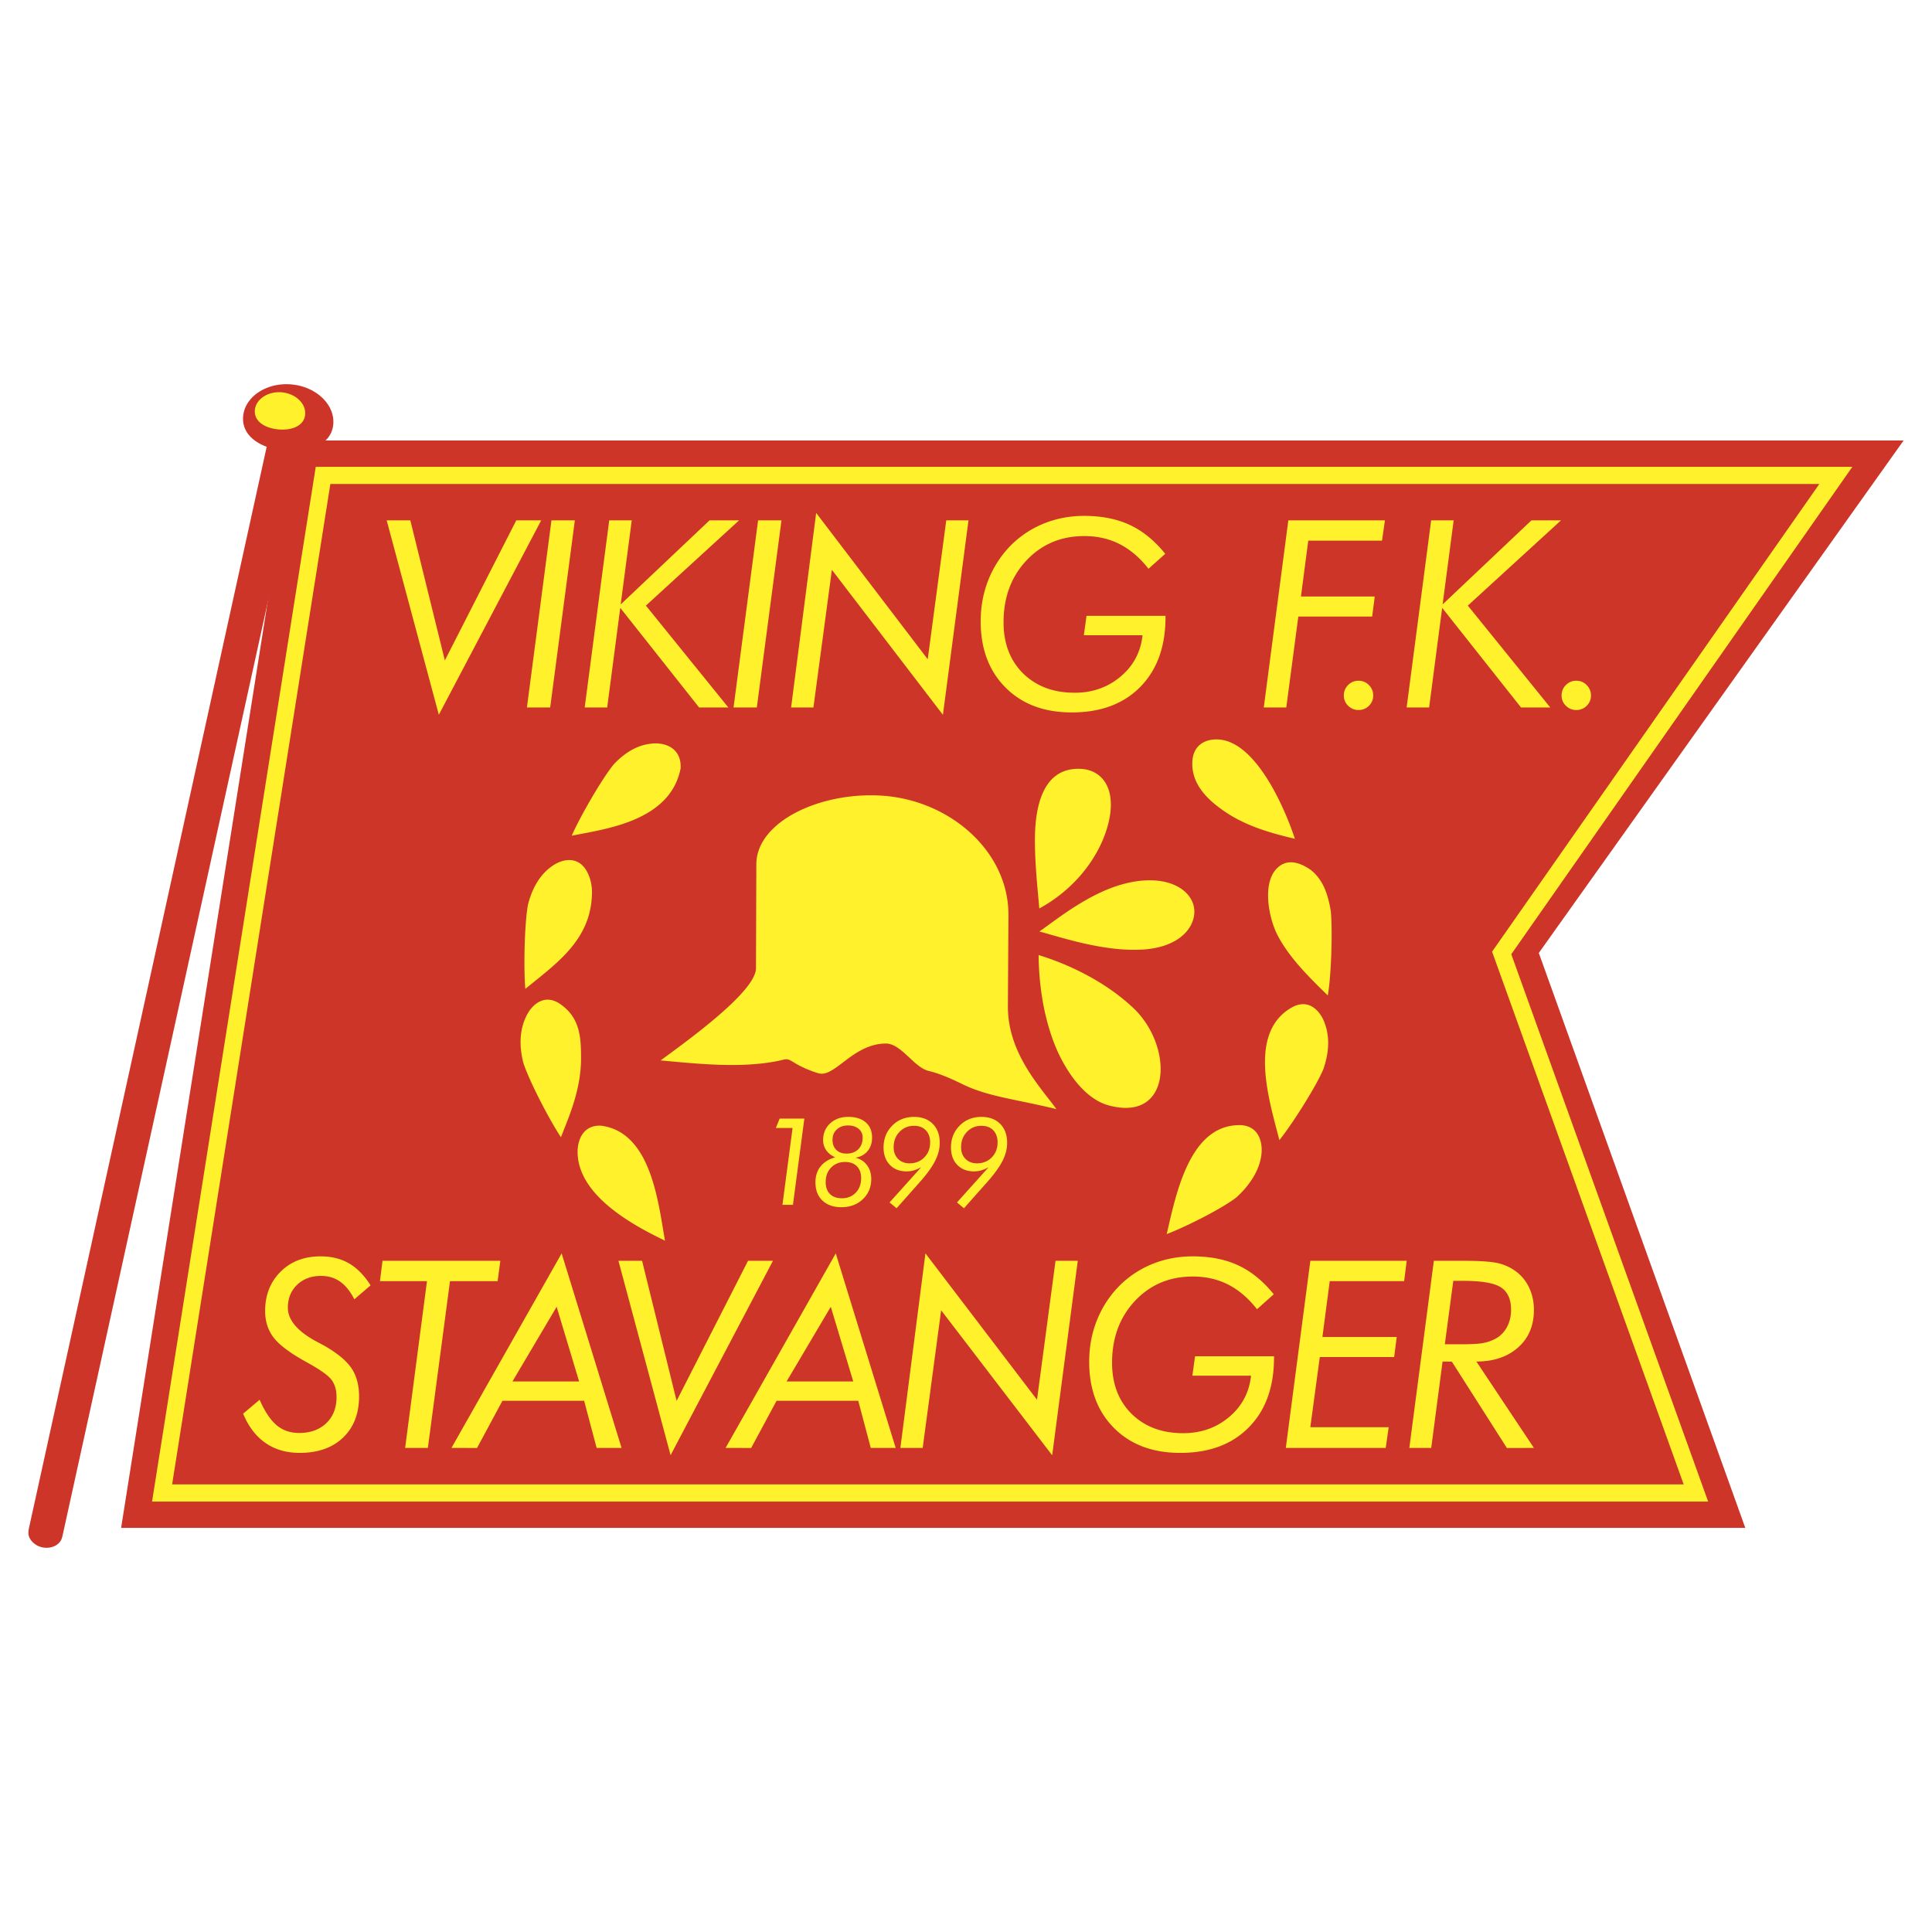
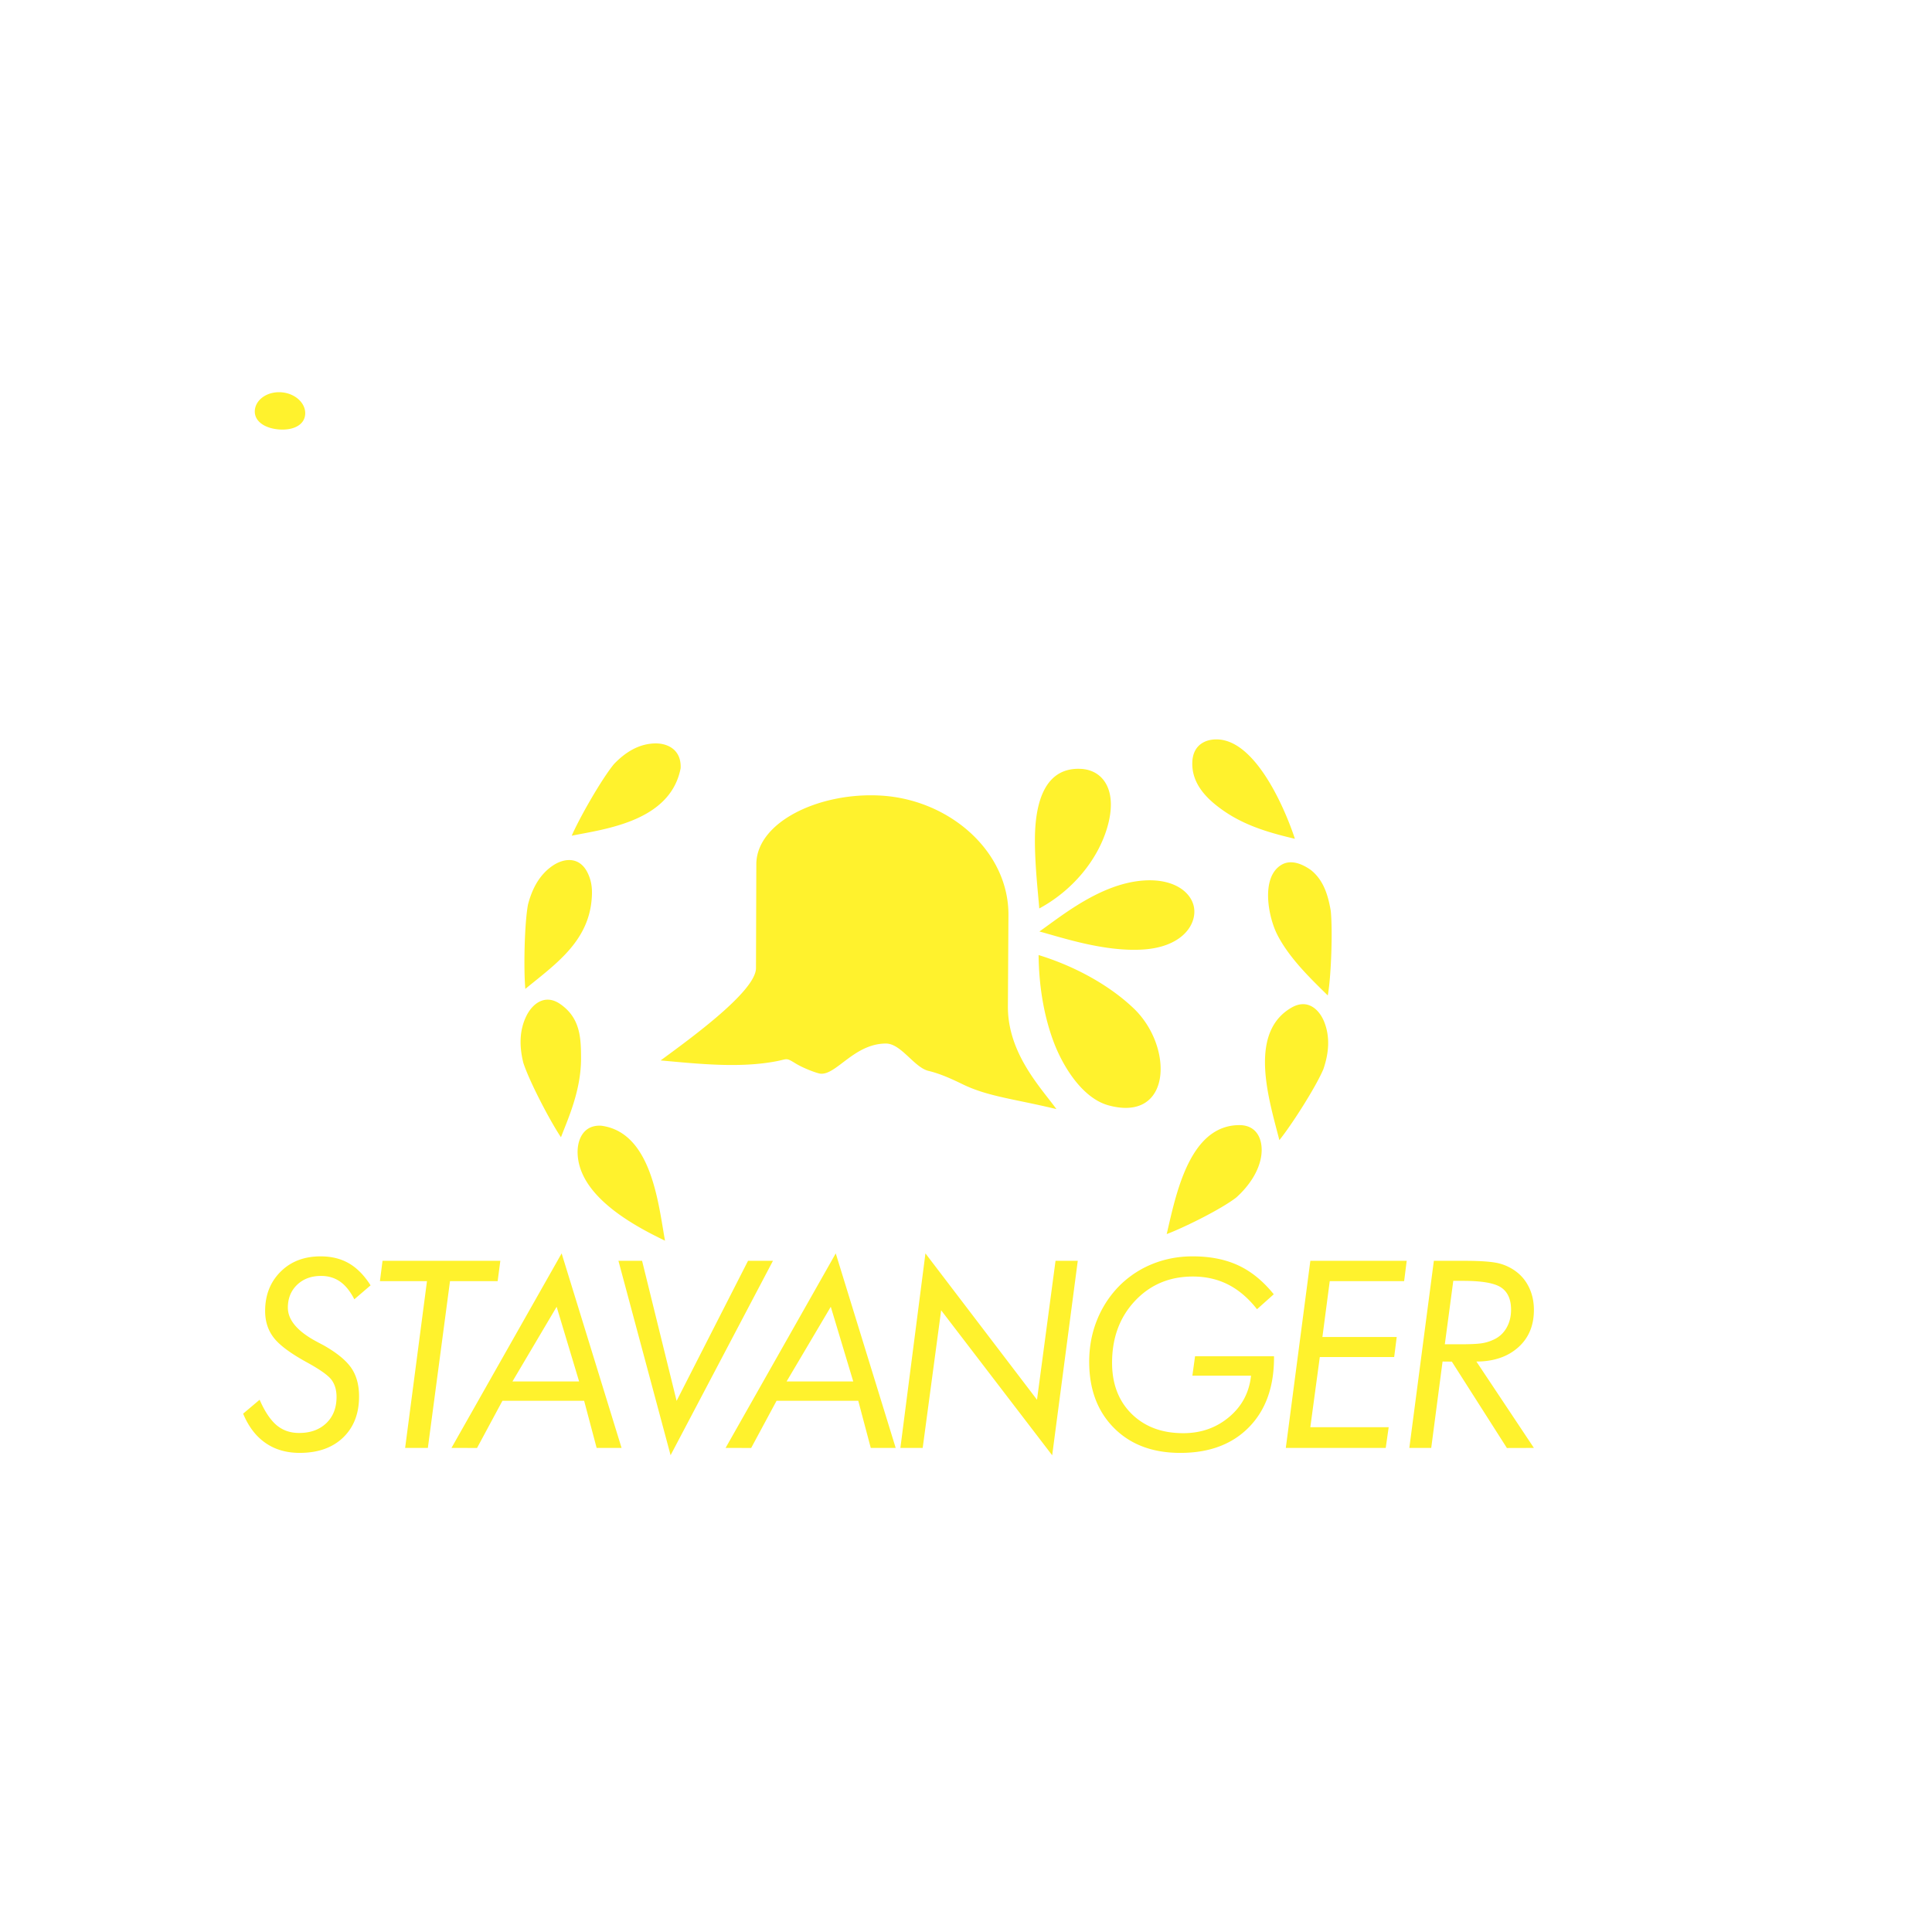
<svg xmlns="http://www.w3.org/2000/svg" width="2500" height="2500" viewBox="0 0 192.756 192.756">
-   <path fill-rule="evenodd" clip-rule="evenodd" fill="#fff" d="M0 0h192.756v192.756H0V0z" />
-   <path fill-rule="evenodd" clip-rule="evenodd" fill="#cd3529" d="M12.084 152.438h162.045l-20.602-57.362 36.395-51.126H29.25L12.084 152.438z" />
-   <path d="M167.982 148.1l-18.967-52.736-.15-.417.254-.363 32.395-46.295H32.96L17.172 148.1h150.81zm2.028.568l.412 1.146H15.171l.156-.988L31.388 47.3l.115-.727h153.308l-.945 1.35-33.086 47.282 19.23 53.463z" fill="#fff22d" />
-   <path d="M38.579 51.916h2.36l3.444 13.974 7.126-13.974h2.487L43.782 71.312l-5.203-19.396zm13.992 18.667l2.448-18.668h2.334l-2.461 18.668h-2.321zm5.765 0l2.448-18.668h2.246l-1.104 8.389 8.866-8.389h2.948l-9.297 8.507 8.223 10.161h-2.918l-7.864-9.939-1.303 9.939h-2.245zm14.85 0l2.449-18.668h2.334l-2.461 18.668h-2.322zm5.743 0l2.5-19.409L92.56 65.776l1.848-13.86h2.219l-2.552 19.402-11.078-14.467-1.841 13.732h-2.227zm29.473-9.143h7.881v.127c0 2.941-.84 5.262-2.514 6.963-1.674 1.701-3.953 2.549-6.836 2.549-2.762 0-4.967-.829-6.615-2.487-1.648-1.655-2.475-3.859-2.475-6.604 0-1.511.271-2.928.816-4.25s1.324-2.481 2.346-3.477c.953-.907 2.037-1.6 3.258-2.076s2.52-.715 3.895-.715c1.764 0 3.287.304 4.58.911s2.465 1.566 3.52 2.872l-1.672 1.492c-.865-1.104-1.826-1.923-2.877-2.458-1.047-.536-2.223-.803-3.525-.803-2.33 0-4.252.813-5.777 2.435-1.521 1.623-2.281 3.679-2.281 6.17 0 2.108.65 3.809 1.951 5.099a6.462 6.462 0 0 0 2.264 1.443c.855.323 1.818.483 2.889.483 1.77 0 3.293-.539 4.572-1.613 1.279-1.074 2.008-2.448 2.188-4.123h-5.854l.266-1.938zm17.686 9.143l2.449-18.668h9.639l-.293 2.027h-7.357l-.73 5.572h7.363l-.258 2.001h-7.367l-1.201 9.068h-2.245zm7.986-1.2c0-.409.145-.754.428-1.038.285-.284.629-.428 1.037-.428s.754.144 1.039.434c.283.287.428.633.428 1.032 0 .411-.145.754-.428 1.035a1.424 1.424 0 0 1-1.039.421c-.398 0-.742-.14-1.031-.421s-.434-.624-.434-1.035zm6.266 1.2l2.447-18.668h2.246l-1.104 8.389 8.865-8.389h2.949l-9.297 8.507 8.223 10.161h-2.918l-7.865-9.939-1.301 9.939h-2.245zm15.461-1.2c0-.409.143-.754.428-1.038.283-.284.629-.428 1.037-.428s.754.144 1.037.434c.285.287.428.633.428 1.032 0 .411-.143.754-.428 1.035a1.416 1.416 0 0 1-1.037.421c-.398 0-.744-.14-1.031-.421a1.374 1.374 0 0 1-.434-1.035zM78.064 120.211l1.011-7.67h-1.668l.38-.938h2.463l-1.139 8.607h-1.047v.001zm5.929-.66c.57 0 1.033-.188 1.389-.561.357-.375.535-.861.535-1.457 0-.5-.143-.891-.427-1.176s-.678-.426-1.176-.426c-.565 0-1.03.184-1.392.555-.362.369-.542.854-.542 1.451 0 .512.143.912.427 1.191.284.282.68.423 1.186.423zm.451-4.457c.5 0 .894-.143 1.185-.43.291-.287.436-.68.436-1.178 0-.357-.134-.646-.401-.867-.268-.221-.615-.332-1.047-.332-.468 0-.843.131-1.129.395-.284.264-.427.613-.427 1.047 0 .416.125.748.376.994.253.248.588.371 1.007.371zm-1.115.373c-.387-.172-.685-.408-.894-.707a1.73 1.73 0 0 1-.312-1.02c0-.672.234-1.227.701-1.658.466-.434 1.072-.65 1.815-.65.737 0 1.316.182 1.737.549.421.365.632.873.632 1.521 0 .535-.149.98-.448 1.34-.299.357-.704.578-1.214.662.486.119.872.367 1.155.748.283.379.424.84.424 1.383 0 .807-.28 1.477-.84 2.008-.56.531-1.273.799-2.14.799-.795 0-1.426-.221-1.891-.662-.465-.441-.697-1.047-.697-1.82 0-.631.17-1.16.51-1.586s.828-.729 1.462-.907zm8.58.984a4.303 4.303 0 0 1-.36.178 2.613 2.613 0 0 1-1.099.241c-.698 0-1.253-.219-1.671-.654s-.626-1.012-.626-1.732c0-.871.289-1.598.866-2.18.579-.582 1.302-.871 2.173-.871.784 0 1.407.232 1.871.697.464.465.695 1.098.695 1.896 0 .582-.149 1.172-.448 1.77-.3.596-.785 1.287-1.47 2.059l-2.389 2.693-.698-.58 3.156-3.517zm-1.158-.385c.589 0 1.079-.197 1.466-.59.388-.395.582-.891.582-1.492 0-.512-.143-.914-.43-1.215-.287-.299-.681-.447-1.179-.447-.577 0-1.061.201-1.448.607-.387.406-.582.916-.582 1.529 0 .479.146.867.439 1.164.293.296.678.444 1.152.444zm7.886.385a4.61 4.61 0 0 1-.359.178c-.125.053-.25.098-.377.139a2.704 2.704 0 0 1-.725.102c-.697 0-1.252-.219-1.671-.654-.417-.434-.626-1.012-.626-1.732 0-.871.289-1.598.866-2.18.579-.582 1.302-.871 2.173-.871.785 0 1.408.232 1.871.697s.693 1.098.693 1.896c0 .582-.148 1.172-.447 1.77-.299.596-.789 1.283-1.471 2.059l-2.388 2.693-.698-.58 3.159-3.517zm-1.158-.385c.59 0 1.08-.197 1.467-.59.387-.395.582-.891.582-1.492 0-.512-.143-.914-.43-1.215-.287-.299-.682-.447-1.18-.447-.578 0-1.061.201-1.448.607s-.582.916-.582 1.529c0 .479.146.867.439 1.164.294.296.677.444 1.152.444z" fill-rule="evenodd" clip-rule="evenodd" fill="#fff22d" />
-   <path d="M29.067 38.353c2.477.217 4.354 2.015 4.183 3.978-.134 1.536-1.458 2.425-3.214 2.636L6.272 153.07c-.083.377-.141.656-.465.943-.366.322-.922.482-1.507.381a1.932 1.932 0 0 1-1.153-.656c-.355-.436-.358-.818-.252-1.301l23.712-107.86c-1.494-.553-2.475-1.607-2.35-3.032.172-1.964 2.334-3.408 4.81-3.192z" fill-rule="evenodd" clip-rule="evenodd" fill="#cd3529" />
  <path d="M28.112 39.142c1.382.121 2.431 1.125 2.334 2.22-.096 1.096-1.276 1.602-2.658 1.481s-2.457-.824-2.361-1.92 1.302-1.902 2.685-1.781zM57.042 83.378c3.292-.665 9.834-1.417 10.865-6.726.093-1.894-1.357-2.535-2.638-2.48-1.569.065-2.88.88-4.005 2.051-1.229 1.482-3.463 5.397-4.222 7.155zm-4.629 15.284c2.876-2.367 6.2-4.613 6.604-8.799.083-.862.096-1.775-.38-2.761-.815-1.69-2.375-1.479-3.459-.756-1.328.885-2.077 2.283-2.497 3.89-.364 1.933-.445 6.504-.268 8.426zm3.554 14.801c.737-1.92 2.009-4.697 2.004-7.883-.003-2.043-.079-4.035-2.089-5.414-1.506-1.033-2.757-.025-3.353 1.172-.73 1.469-.718 3.072-.32 4.688.6 1.865 2.695 5.865 3.758 7.437zm10.381 10.32c-.321-1.76-.642-4.352-1.46-6.631-.871-2.428-2.308-4.502-4.91-4.84-1.794-.1-2.4 1.432-2.349 2.783.072 1.93 1.22 3.582 2.749 4.953 1.843 1.657 4.241 2.903 5.97 3.735zm50.054-.658c.539-2.297 1.221-5.662 2.717-8.039 1.057-1.68 2.521-2.865 4.629-2.832 1.795.059 2.266 1.637 2.098 2.979-.207 1.646-1.293 3.154-2.502 4.24-1.51 1.172-5.213 3.002-6.942 3.652zm11.241-9.375c-.562-2.213-1.504-5.328-1.432-8.08.059-2.139.732-4.057 2.676-5.158 1.59-.896 2.748.213 3.238 1.459.6 1.527.447 3.125-.09 4.697-.762 1.807-3.195 5.609-4.392 7.082zm4.83-14.434c-1.658-1.629-3.826-3.694-5.035-6.057-.896-1.748-1.67-5.666.367-6.948.717-.451 1.711-.404 2.988.495 1.244.998 1.703 2.455 1.98 4.093.194 1.957.043 6.517-.3 8.417zm-3.28-15.629c-2.148-.51-4.727-1.178-6.965-2.695-1.635-1.108-3.357-2.668-3.271-4.952.07-1.895 1.572-2.407 2.842-2.241 1.639.213 3.102 1.629 4.305 3.402 1.453 2.139 2.531 4.797 3.089 6.486zm-25.505 6.952c-.113-1.493-.455-4.393-.434-7.009.027-2.968.697-7.09 4.557-6.921 2.287.099 3.77 2.204 2.623 5.967-.938 3.081-3.348 6.122-6.746 7.963zm.013 2.296c2.197-1.532 6.098-4.791 10.412-5.087 3.18-.219 4.971 1.329 5.045 2.99s-1.439 3.66-5.121 3.896c-3.871.247-8.152-1.215-10.336-1.799zm-.08 2.35c3.785 1.167 7.141 3.09 9.471 5.305 4.025 3.826 3.85 11.434-2.506 9.688-2.576-.709-4.51-3.826-5.439-6.264-1.094-2.879-1.501-6.004-1.526-8.729zM65.91 105.799c3.732.338 7.904.793 11.589.074 1.08-.211.909-.369 1.85.211.814.504 2.182 1.008 2.519 1.037 1.58.141 3.35-2.986 6.507-3.008 1.53-.01 2.825 2.385 4.262 2.73 1.135.271 2.251.771 3.402 1.332 2.533 1.234 5.146 1.461 9.361 2.479-1.555-2.143-4.871-5.568-4.842-10.268l.055-9.07c.039-6.379-5.859-11.511-12.659-11.936-6.164-.385-12.481 2.612-12.495 6.843l-.034 10.367c-.007 2.289-6.475 6.978-9.515 9.209zM24.258 141.041l1.645-1.389c.5 1.154 1.062 1.996 1.675 2.525.617.525 1.371.791 2.265.791 1.13 0 2.034-.328 2.716-.982.679-.654 1.018-1.525 1.018-2.611 0-.674-.16-1.234-.483-1.686-.323-.449-1.136-1.031-2.435-1.746-1.648-.9-2.761-1.725-3.339-2.469-.578-.744-.868-1.635-.868-2.67 0-1.59.513-2.898 1.537-3.92 1.022-1.025 2.357-1.537 3.996-1.537 1.09 0 2.034.234 2.837.701s1.521 1.199 2.151 2.191l-1.622 1.391c-.408-.797-.882-1.389-1.42-1.764-.542-.379-1.172-.568-1.894-.568-.979 0-1.775.295-2.393.885-.617.592-.924 1.352-.924 2.279 0 1.23.947 2.355 2.843 3.375l.768.408c1.309.75 2.216 1.498 2.729 2.252.509.752.764 1.693.764 2.824 0 1.717-.532 3.084-1.593 4.104-1.064 1.021-2.51 1.529-4.335 1.529-1.319 0-2.455-.328-3.405-.988-.953-.659-1.698-1.632-2.233-2.925zm16.162 3.418l2.18-16.641h-4.694l.258-2.027h11.754l-.268 2.027h-4.753l-2.209 16.639-2.268.002zm4.623 0l10.991-19.408 5.98 19.408h-2.488l-1.247-4.703h-8.151l-2.533 4.707-2.552-.004zm6.084-6.629h6.652l-2.242-7.453-4.41 7.453zm10.575-12.039h2.359l3.444 13.975 7.126-13.975h2.487l-10.213 19.396-5.203-19.396zm10.69 18.668l10.991-19.408 5.98 19.408h-2.487l-1.248-4.703h-8.151l-2.533 4.707-2.552-.004zm6.085-6.629h6.652l-2.242-7.453-4.41 7.453zm11.354 6.629l2.5-19.408 11.131 14.602 1.848-13.861h2.219l-2.553 19.402-11.078-14.467-1.841 13.732h-2.226zm29.399-9.143h7.879v.127c0 2.941-.838 5.264-2.514 6.963-1.674 1.701-3.953 2.549-6.834 2.549-2.764 0-4.969-.828-6.617-2.486-1.648-1.654-2.475-3.859-2.475-6.604 0-1.512.27-2.928.816-4.25a10.269 10.269 0 0 1 2.346-3.477c.955-.908 2.037-1.6 3.258-2.076s2.521-.715 3.895-.715c1.764 0 3.287.303 4.58.91s2.465 1.566 3.52 2.873l-1.672 1.492c-.865-1.104-1.824-1.924-2.875-2.459-1.049-.535-2.223-.803-3.527-.803-2.33 0-4.252.812-5.777 2.436-1.521 1.623-2.281 3.678-2.281 6.17 0 2.107.65 3.809 1.953 5.098a6.436 6.436 0 0 0 2.262 1.443c.855.322 1.818.482 2.889.482 1.77 0 3.293-.537 4.572-1.611s2.008-2.449 2.188-4.123h-5.852l.266-1.939zm19.319 7.079l-.295 2.064h-9.969l2.449-18.668h9.613l-.256 2.027h-7.422l-.732 5.572h7.414l-.254 2.002h-7.42l-.947 7.002h7.819v.001zm5.601-8.276h1.518c.996 0 1.707-.033 2.135-.096a4.172 4.172 0 0 0 1.182-.352c.562-.246.996-.635 1.307-1.166s.467-1.143.467-1.832c0-1.037-.33-1.775-.99-2.219-.658-.441-1.918-.662-3.779-.662h-.996l-.844 6.327zm-3.541 10.34l2.447-18.668h3.006c1.658 0 2.82.086 3.49.256a4.853 4.853 0 0 1 1.803.887c.535.424.949.961 1.244 1.613.293.652.439 1.363.439 2.141 0 1.561-.52 2.805-1.557 3.73a5.18 5.18 0 0 1-1.814 1.055c-.703.246-1.492.367-2.367.367l5.738 8.619-2.695.008-5.492-8.617-.926-.01-1.131 8.619h-2.185z" fill-rule="evenodd" clip-rule="evenodd" fill="#fff22d" />
</svg>